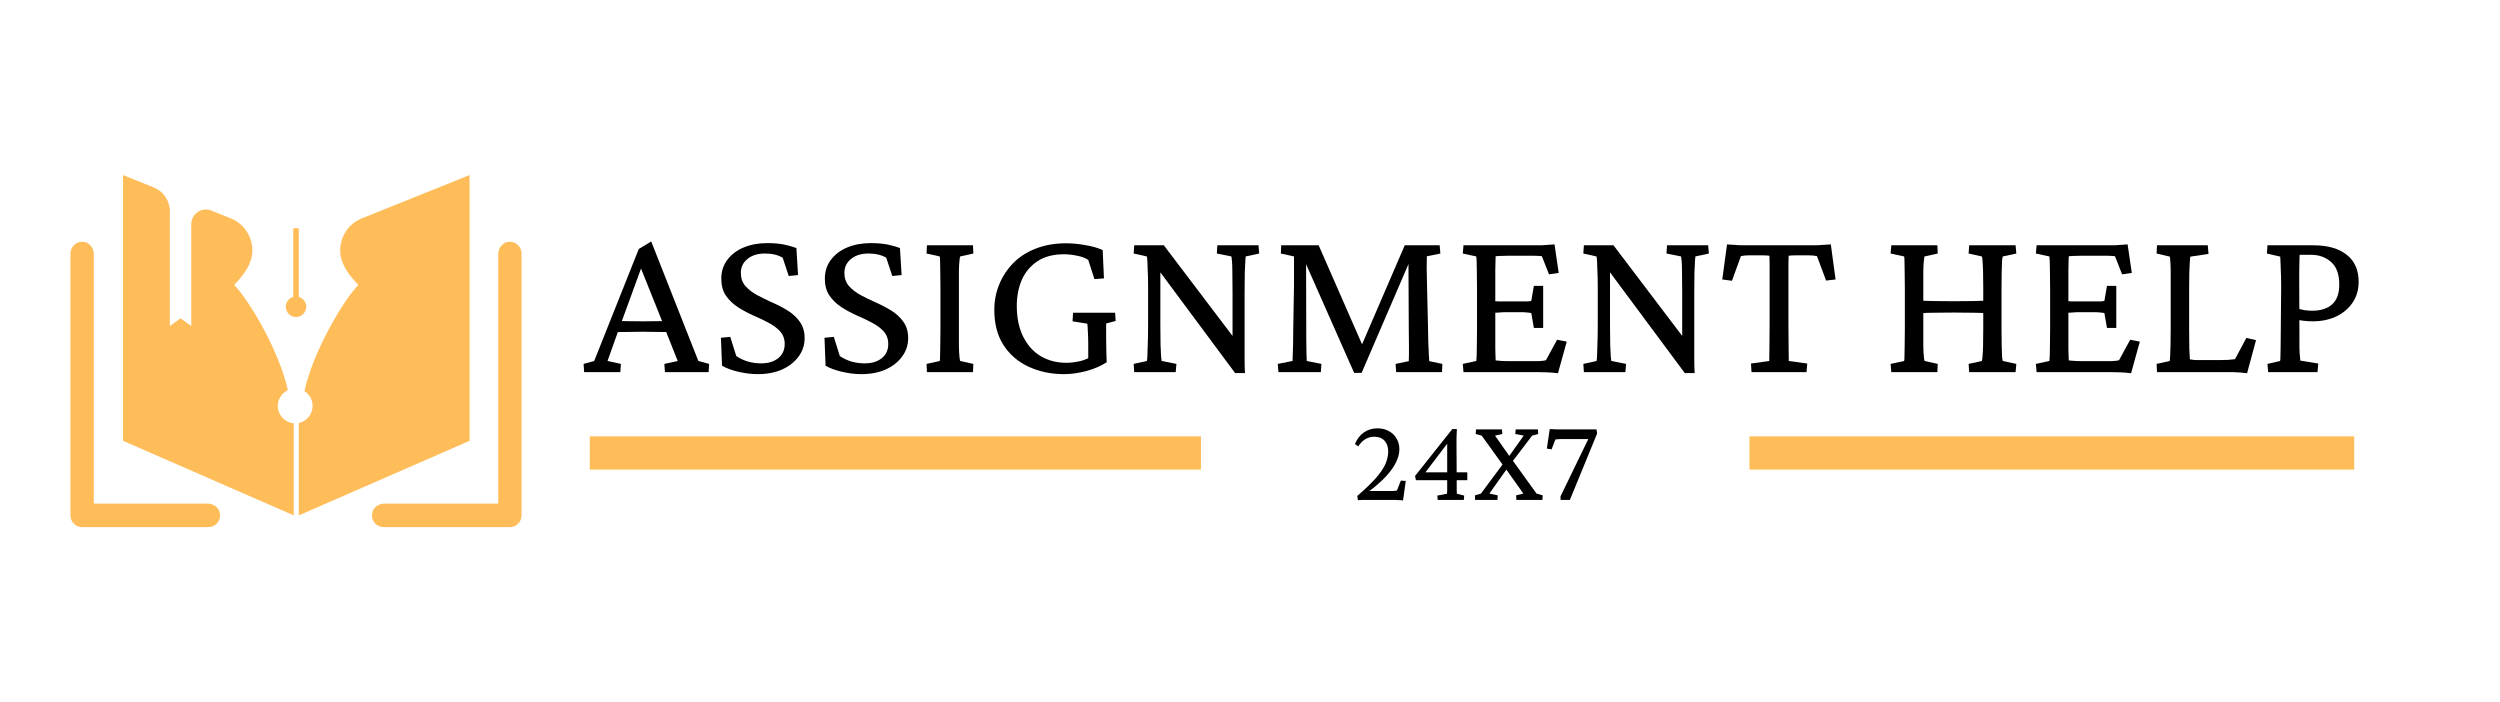
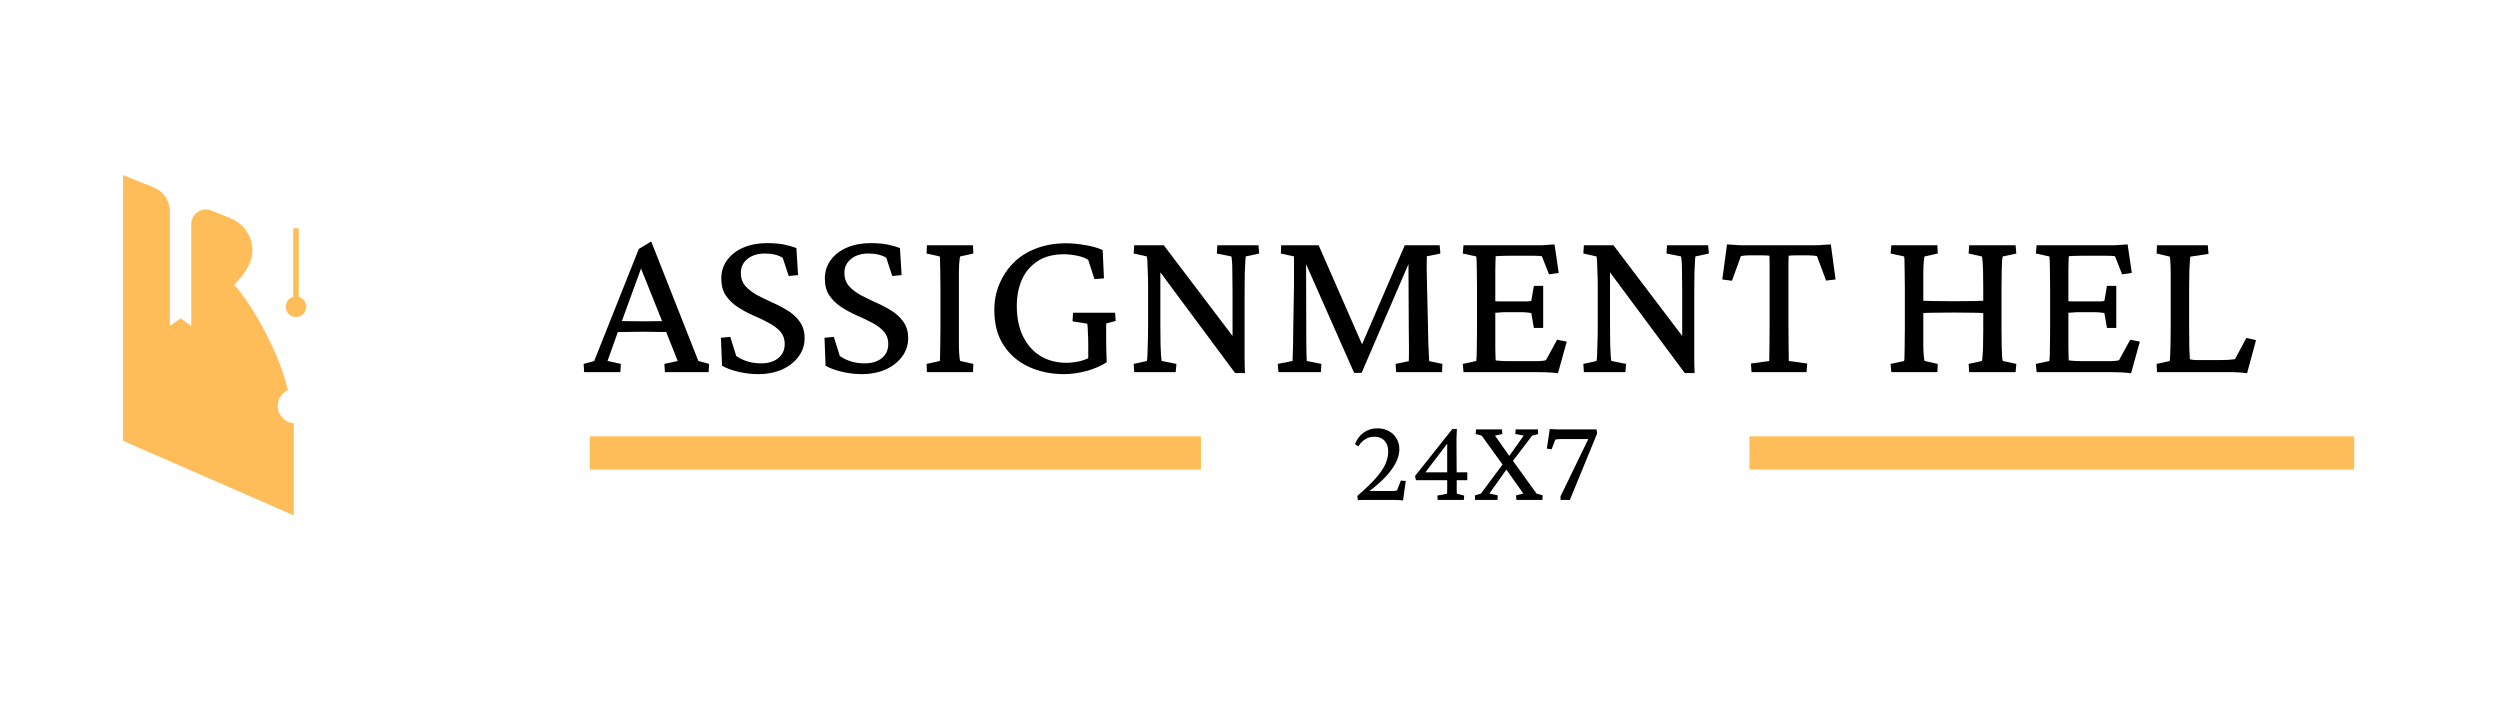
<svg xmlns="http://www.w3.org/2000/svg" width="285" viewBox="0 0 213.75 60" height="80" preserveAspectRatio="xMidYMid meet">
  <defs>
    <g />
    <clipPath id="324ad8909f">
      <path d="M 25 14.969 L 41 14.969 L 41 45 L 25 45 Z M 25 14.969 " clip-rule="nonzero" />
    </clipPath>
    <clipPath id="5b7cc2b3f6">
      <path d="M 10 14.969 L 26 14.969 L 26 45 L 10 45 Z M 10 14.969 " clip-rule="nonzero" />
    </clipPath>
    <clipPath id="196a570f43">
-       <path d="M 6 20 L 19 20 L 19 45.07 L 6 45.07 Z M 6 20 " clip-rule="nonzero" />
-     </clipPath>
+       </clipPath>
    <clipPath id="71ff0f0cf4">
      <path d="M 31 20 L 44.617 20 L 44.617 45.07 L 31 45.07 Z M 31 20 " clip-rule="nonzero" />
    </clipPath>
  </defs>
  <g clip-path="url(#324ad8909f)">
-     <path fill="#ffbd59" d="M 40.148 14.969 L 30.93 18.672 C 29.395 19.289 28.652 21.082 29.348 22.59 C 29.637 23.219 30.051 23.75 30.633 24.363 C 29.234 25.832 26.73 30.18 26.031 33.441 C 26.453 33.711 26.727 34.172 26.727 34.707 C 26.727 35.426 26.219 36.027 25.547 36.168 L 25.547 44.066 L 40.148 37.691 L 40.148 14.969 " fill-opacity="1" fill-rule="nonzero" />
-   </g>
+     </g>
  <g clip-path="url(#5b7cc2b3f6)">
    <path fill="#ffbd59" d="M 25.117 36.191 L 25.117 44.066 L 10.52 37.691 L 10.52 14.969 L 13.148 16.027 C 13.98 16.359 14.523 17.168 14.523 18.07 L 14.523 27.875 L 15.438 27.215 L 16.352 27.875 L 16.352 19.168 C 16.352 18.281 17.242 17.672 18.062 18 L 19.734 18.672 C 21.27 19.293 22.012 21.082 21.316 22.59 C 21.027 23.215 20.613 23.75 20.027 24.363 C 21.41 25.82 23.895 30.098 24.613 33.355 C 24.109 33.598 23.75 34.109 23.75 34.707 C 23.75 35.492 24.359 36.133 25.117 36.191 " fill-opacity="1" fill-rule="nonzero" />
  </g>
  <g clip-path="url(#196a570f43)">
    <path fill="#ffbd59" d="M 17.766 43.059 L 8.02 43.059 L 8.02 21.73 C 8.02 21.23 7.68 20.766 7.191 20.684 C 6.566 20.582 6.023 21.066 6.023 21.676 L 6.023 44.066 C 6.023 44.621 6.469 45.07 7.023 45.07 L 17.82 45.07 C 18.426 45.07 18.906 44.527 18.805 43.895 C 18.723 43.402 18.262 43.059 17.766 43.059 " fill-opacity="1" fill-rule="nonzero" />
  </g>
  <g clip-path="url(#71ff0f0cf4)">
-     <path fill="#ffbd59" d="M 43.426 20.684 C 42.938 20.766 42.598 21.23 42.598 21.73 L 42.598 43.059 L 32.852 43.059 C 32.355 43.059 31.895 43.402 31.816 43.895 C 31.711 44.527 32.191 45.07 32.801 45.07 L 43.594 45.07 C 44.148 45.07 44.594 44.621 44.594 44.066 L 44.594 21.676 C 44.594 21.066 44.055 20.582 43.426 20.684 " fill-opacity="1" fill-rule="nonzero" />
-   </g>
+     </g>
  <path fill="#ffbd59" d="M 26.184 26.223 C 26.184 25.82 25.914 25.484 25.547 25.383 L 25.547 19.516 L 25.07 19.516 L 25.07 25.383 C 24.703 25.484 24.434 25.82 24.434 26.223 C 24.434 26.711 24.824 27.105 25.309 27.105 C 25.789 27.105 26.184 26.711 26.184 26.223 " fill-opacity="1" fill-rule="nonzero" />
  <g fill="#000000" fill-opacity="1">
    <g transform="translate(49.882, 31.817)">
      <g>
        <path d="M 0.062 0 L 0.016 -0.703 L 0.922 -0.953 L 4.734 -10.531 L 5.797 -11.172 L 9.828 -0.953 L 10.75 -0.703 L 10.703 0 L 6.969 0 L 6.922 -0.703 L 8.062 -0.953 L 6.969 -3.703 L 6.766 -4.266 L 4.75 -9.297 L 5.172 -9.531 L 3.25 -4.266 L 3.047 -3.719 L 2.062 -0.953 L 3.203 -0.703 L 3.156 0 Z M 2.641 -3.422 L 2.641 -4.391 C 2.879 -4.379 3.203 -4.367 3.609 -4.359 C 4.016 -4.348 4.508 -4.344 5.094 -4.344 C 5.676 -4.344 6.172 -4.348 6.578 -4.359 C 6.992 -4.367 7.316 -4.379 7.547 -4.391 L 7.547 -3.422 C 7.117 -3.43 6.695 -3.438 6.281 -3.438 C 5.875 -3.445 5.477 -3.453 5.094 -3.453 C 4.727 -3.453 4.344 -3.445 3.938 -3.438 C 3.539 -3.438 3.109 -3.43 2.641 -3.422 Z M 2.641 -3.422 " />
      </g>
    </g>
  </g>
  <g fill="#000000" fill-opacity="1">
    <g transform="translate(60.639, 31.817)">
      <g>
        <path d="M 4.156 0.172 C 3.613 0.172 3.055 0.102 2.484 -0.031 C 1.922 -0.164 1.457 -0.336 1.094 -0.547 L 1 -2.938 L 1.797 -3.016 L 2.312 -1.375 C 2.602 -1.176 2.93 -1.02 3.297 -0.906 C 3.66 -0.801 4.039 -0.75 4.438 -0.75 C 5.039 -0.75 5.523 -0.895 5.891 -1.188 C 6.266 -1.488 6.453 -1.895 6.453 -2.406 C 6.453 -2.832 6.32 -3.191 6.062 -3.484 C 5.801 -3.773 5.461 -4.023 5.047 -4.234 C 4.641 -4.453 4.203 -4.66 3.734 -4.859 C 3.273 -5.066 2.844 -5.301 2.438 -5.562 C 2.031 -5.832 1.691 -6.16 1.422 -6.547 C 1.16 -6.93 1.031 -7.414 1.031 -8 C 1.031 -8.594 1.195 -9.117 1.531 -9.578 C 1.875 -10.047 2.344 -10.406 2.938 -10.656 C 3.531 -10.906 4.207 -11.031 4.969 -11.031 C 5.289 -11.031 5.602 -11.016 5.906 -10.984 C 6.207 -10.953 6.484 -10.898 6.734 -10.828 C 6.992 -10.766 7.234 -10.691 7.453 -10.609 L 7.594 -8.297 L 6.797 -8.219 L 6.281 -9.781 C 5.883 -10.02 5.379 -10.141 4.766 -10.141 C 4.141 -10.141 3.641 -9.984 3.266 -9.672 C 2.891 -9.367 2.703 -8.973 2.703 -8.484 C 2.703 -8.035 2.832 -7.66 3.094 -7.359 C 3.363 -7.055 3.703 -6.797 4.109 -6.578 C 4.523 -6.359 4.961 -6.145 5.422 -5.938 C 5.879 -5.738 6.316 -5.508 6.734 -5.25 C 7.148 -4.988 7.488 -4.672 7.75 -4.297 C 8.02 -3.922 8.156 -3.457 8.156 -2.906 C 8.156 -2.312 7.977 -1.781 7.625 -1.312 C 7.281 -0.852 6.812 -0.488 6.219 -0.219 C 5.625 0.039 4.938 0.172 4.156 0.172 Z M 4.156 0.172 " />
      </g>
    </g>
  </g>
  <g fill="#000000" fill-opacity="1">
    <g transform="translate(69.493, 31.817)">
      <g>
        <path d="M 4.156 0.172 C 3.613 0.172 3.055 0.102 2.484 -0.031 C 1.922 -0.164 1.457 -0.336 1.094 -0.547 L 1 -2.938 L 1.797 -3.016 L 2.312 -1.375 C 2.602 -1.176 2.93 -1.02 3.297 -0.906 C 3.66 -0.801 4.039 -0.75 4.438 -0.75 C 5.039 -0.75 5.523 -0.895 5.891 -1.188 C 6.266 -1.488 6.453 -1.895 6.453 -2.406 C 6.453 -2.832 6.32 -3.191 6.062 -3.484 C 5.801 -3.773 5.461 -4.023 5.047 -4.234 C 4.641 -4.453 4.203 -4.66 3.734 -4.859 C 3.273 -5.066 2.844 -5.301 2.438 -5.562 C 2.031 -5.832 1.691 -6.16 1.422 -6.547 C 1.16 -6.93 1.031 -7.414 1.031 -8 C 1.031 -8.594 1.195 -9.117 1.531 -9.578 C 1.875 -10.047 2.344 -10.406 2.938 -10.656 C 3.531 -10.906 4.207 -11.031 4.969 -11.031 C 5.289 -11.031 5.602 -11.016 5.906 -10.984 C 6.207 -10.953 6.484 -10.898 6.734 -10.828 C 6.992 -10.766 7.234 -10.691 7.453 -10.609 L 7.594 -8.297 L 6.797 -8.219 L 6.281 -9.781 C 5.883 -10.02 5.379 -10.141 4.766 -10.141 C 4.141 -10.141 3.641 -9.984 3.266 -9.672 C 2.891 -9.367 2.703 -8.973 2.703 -8.484 C 2.703 -8.035 2.832 -7.66 3.094 -7.359 C 3.363 -7.055 3.703 -6.797 4.109 -6.578 C 4.523 -6.359 4.961 -6.145 5.422 -5.938 C 5.879 -5.738 6.316 -5.508 6.734 -5.25 C 7.148 -4.988 7.488 -4.672 7.75 -4.297 C 8.02 -3.922 8.156 -3.457 8.156 -2.906 C 8.156 -2.312 7.977 -1.781 7.625 -1.312 C 7.281 -0.852 6.812 -0.488 6.219 -0.219 C 5.625 0.039 4.938 0.172 4.156 0.172 Z M 4.156 0.172 " />
      </g>
    </g>
  </g>
  <g fill="#000000" fill-opacity="1">
    <g transform="translate(78.346, 31.817)">
      <g>
        <path d="M 0.906 0 L 0.875 -0.703 L 2 -0.953 C 2.02 -1.016 2.031 -1.156 2.031 -1.375 C 2.039 -1.602 2.047 -1.906 2.047 -2.281 C 2.055 -2.664 2.062 -3.129 2.062 -3.672 L 2.062 -7.156 C 2.062 -7.707 2.055 -8.176 2.047 -8.562 C 2.047 -8.945 2.039 -9.254 2.031 -9.484 C 2.031 -9.711 2.02 -9.848 2 -9.891 L 0.875 -10.141 L 0.906 -10.844 L 4.844 -10.844 L 4.875 -10.141 L 3.75 -9.891 C 3.727 -9.848 3.707 -9.723 3.688 -9.516 C 3.664 -9.316 3.648 -9.023 3.641 -8.641 C 3.641 -8.266 3.641 -7.77 3.641 -7.156 L 3.641 -3.672 C 3.641 -3.086 3.641 -2.602 3.641 -2.219 C 3.648 -1.832 3.664 -1.535 3.688 -1.328 C 3.707 -1.129 3.727 -1.004 3.75 -0.953 L 4.875 -0.703 L 4.844 0 Z M 0.906 0 " />
      </g>
    </g>
  </g>
  <g fill="#000000" fill-opacity="1">
    <g transform="translate(84.076, 31.817)">
      <g>
        <path d="M 6.906 0.172 C 5.801 0.172 4.797 -0.035 3.891 -0.453 C 2.984 -0.867 2.266 -1.484 1.734 -2.297 C 1.203 -3.109 0.938 -4.117 0.938 -5.328 C 0.938 -6.098 1.078 -6.82 1.359 -7.5 C 1.641 -8.188 2.039 -8.797 2.562 -9.328 C 3.082 -9.859 3.723 -10.27 4.484 -10.562 C 5.242 -10.863 6.109 -11.016 7.078 -11.016 C 7.598 -11.016 8.145 -10.961 8.719 -10.859 C 9.289 -10.766 9.785 -10.625 10.203 -10.438 L 10.312 -8.016 L 9.5 -7.953 L 8.969 -9.594 C 8.727 -9.758 8.41 -9.879 8.016 -9.953 C 7.617 -10.035 7.254 -10.078 6.922 -10.078 C 5.973 -10.078 5.203 -9.875 4.609 -9.469 C 4.016 -9.07 3.57 -8.539 3.281 -7.875 C 3 -7.207 2.859 -6.473 2.859 -5.672 C 2.859 -4.629 3.047 -3.738 3.422 -3 C 3.797 -2.27 4.301 -1.719 4.938 -1.344 C 5.582 -0.977 6.305 -0.797 7.109 -0.797 C 7.453 -0.797 7.836 -0.844 8.266 -0.938 C 8.691 -1.039 9.07 -1.211 9.406 -1.453 L 8.969 -0.422 L 8.969 -2.359 C 8.969 -2.766 8.957 -3.125 8.938 -3.438 C 8.926 -3.75 8.91 -3.984 8.891 -4.141 L 7.625 -4.344 L 7.672 -5.078 L 11.266 -5.078 L 11.312 -4.375 L 10.5 -4.156 C 10.5 -4.094 10.5 -3.941 10.5 -3.703 C 10.5 -3.473 10.5 -3.191 10.5 -2.859 C 10.5 -2.43 10.504 -2.066 10.516 -1.766 C 10.523 -1.473 10.535 -1.164 10.547 -0.844 C 10.066 -0.531 9.488 -0.281 8.812 -0.094 C 8.145 0.082 7.508 0.172 6.906 0.172 Z M 6.906 0.172 " />
      </g>
    </g>
  </g>
  <g fill="#000000" fill-opacity="1">
    <g transform="translate(96.054, 31.817)">
      <g>
        <path d="M 9.328 -2.641 L 9.328 -6.781 C 9.328 -7.508 9.32 -8.094 9.312 -8.531 C 9.312 -8.969 9.301 -9.289 9.281 -9.5 C 9.258 -9.719 9.242 -9.848 9.234 -9.891 L 7.984 -10.141 L 8.031 -10.844 L 11.547 -10.844 L 11.609 -10.141 L 10.453 -9.891 C 10.453 -9.848 10.441 -9.719 10.422 -9.5 C 10.41 -9.289 10.395 -8.961 10.375 -8.516 C 10.363 -8.078 10.359 -7.5 10.359 -6.781 L 10.359 -2.391 C 10.359 -1.992 10.359 -1.594 10.359 -1.188 C 10.359 -0.781 10.367 -0.359 10.391 0.078 L 9.547 0.078 L 2.75 -9.078 L 3.156 -9.078 L 3.156 -4.125 C 3.156 -3.383 3.16 -2.789 3.172 -2.344 C 3.191 -1.906 3.207 -1.578 3.219 -1.359 C 3.238 -1.141 3.254 -1.004 3.266 -0.953 L 4.531 -0.703 L 4.469 0 L 0.922 0 L 0.875 -0.703 L 2 -0.953 C 2.02 -1.004 2.035 -1.133 2.047 -1.344 C 2.055 -1.551 2.066 -1.879 2.078 -2.328 C 2.098 -2.785 2.109 -3.383 2.109 -4.125 L 2.109 -7.281 C 2.109 -7.832 2.098 -8.285 2.078 -8.641 C 2.066 -9.004 2.055 -9.285 2.047 -9.484 C 2.035 -9.68 2.02 -9.816 2 -9.891 L 0.875 -10.141 L 0.922 -10.844 L 3.453 -10.844 L 9.672 -2.641 Z M 9.328 -2.641 " />
      </g>
    </g>
  </g>
  <g fill="#000000" fill-opacity="1">
    <g transform="translate(108.512, 31.817)">
      <g>
        <path d="M 1.031 -10.844 L 4.234 -10.844 L 8.109 -2 L 7.781 -2 L 11.594 -10.844 L 14.578 -10.844 L 14.641 -10.141 L 13.484 -9.906 C 13.473 -9.727 13.469 -9.398 13.469 -8.922 C 13.477 -8.453 13.488 -7.945 13.5 -7.406 L 13.578 -4.031 C 13.586 -3.414 13.598 -2.898 13.609 -2.484 C 13.629 -2.066 13.645 -1.738 13.656 -1.5 C 13.664 -1.258 13.676 -1.07 13.688 -0.938 L 14.812 -0.703 L 14.781 0 L 10.859 0 L 10.812 -0.703 L 11.938 -0.938 C 11.945 -1.094 11.953 -1.266 11.953 -1.453 C 11.953 -1.648 11.953 -1.926 11.953 -2.281 C 11.953 -2.645 11.945 -3.133 11.938 -3.75 L 11.906 -10.312 L 12.375 -10.312 L 7.906 0.062 L 7.266 0.062 L 2.672 -10.328 L 3.156 -10.328 L 3.172 -4.047 C 3.172 -3.023 3.176 -2.281 3.188 -1.812 C 3.195 -1.352 3.207 -1.066 3.219 -0.953 L 4.469 -0.703 L 4.422 0 L 0.797 0 L 0.734 -0.703 L 2 -0.953 C 2.008 -1.047 2.016 -1.207 2.016 -1.438 C 2.023 -1.676 2.035 -1.988 2.047 -2.375 C 2.055 -2.758 2.062 -3.219 2.062 -3.75 L 2.125 -7.406 C 2.133 -7.945 2.133 -8.441 2.125 -8.891 C 2.125 -9.348 2.125 -9.68 2.125 -9.891 L 1 -10.141 Z M 1.031 -10.844 " />
      </g>
    </g>
  </g>
  <g fill="#000000" fill-opacity="1">
    <g transform="translate(124.223, 31.817)">
      <g>
        <path d="M 8.984 0.094 C 8.617 0.051 8.297 0.023 8.016 0.016 C 7.742 0.004 7.488 0 7.25 0 L 0.906 0 L 0.844 -0.703 L 2 -0.953 C 2.008 -1.016 2.02 -1.156 2.031 -1.375 C 2.039 -1.602 2.047 -1.906 2.047 -2.281 C 2.055 -2.664 2.062 -3.129 2.062 -3.672 L 2.062 -7.156 C 2.062 -7.707 2.055 -8.176 2.047 -8.562 C 2.047 -8.945 2.039 -9.25 2.031 -9.469 C 2.02 -9.695 2.008 -9.836 2 -9.891 L 0.844 -10.141 L 0.906 -10.844 L 6.844 -10.844 C 7.008 -10.844 7.191 -10.844 7.391 -10.844 C 7.586 -10.844 7.789 -10.852 8 -10.875 C 8.219 -10.895 8.445 -10.91 8.688 -10.922 L 9.047 -8.484 L 8.219 -8.359 L 7.609 -9.906 C 7.516 -9.926 7.406 -9.938 7.281 -9.938 C 7.156 -9.945 7.023 -9.953 6.891 -9.953 L 4.797 -9.953 C 4.566 -9.953 4.363 -9.945 4.188 -9.938 C 4.008 -9.938 3.832 -9.926 3.656 -9.906 C 3.656 -9.852 3.648 -9.711 3.641 -9.484 C 3.641 -9.254 3.633 -8.992 3.625 -8.703 C 3.625 -8.41 3.625 -8.113 3.625 -7.812 L 3.625 -2.828 C 3.625 -2.578 3.625 -2.328 3.625 -2.078 C 3.633 -1.828 3.641 -1.602 3.641 -1.406 C 3.648 -1.219 3.656 -1.082 3.656 -1 C 3.844 -0.988 4.023 -0.973 4.203 -0.953 C 4.391 -0.941 4.602 -0.938 4.844 -0.938 L 6.641 -0.938 C 6.91 -0.938 7.129 -0.938 7.297 -0.938 C 7.473 -0.945 7.609 -0.957 7.703 -0.969 C 7.805 -0.988 7.891 -1.004 7.953 -1.016 L 8.906 -2.766 L 9.734 -2.609 Z M 6.922 -3.781 L 6.703 -5.047 C 6.641 -5.066 6.535 -5.082 6.391 -5.094 C 6.242 -5.113 6.066 -5.125 5.859 -5.125 L 4.453 -5.125 C 4.297 -5.125 4.117 -5.113 3.922 -5.094 C 3.734 -5.082 3.539 -5.07 3.344 -5.062 L 3.344 -6.078 C 3.539 -6.066 3.734 -6.055 3.922 -6.047 C 4.117 -6.047 4.297 -6.047 4.453 -6.047 L 5.859 -6.047 C 6.066 -6.047 6.242 -6.047 6.391 -6.047 C 6.535 -6.055 6.641 -6.07 6.703 -6.094 L 6.922 -7.375 L 7.719 -7.375 L 7.719 -3.781 Z M 6.922 -3.781 " />
      </g>
    </g>
  </g>
  <g fill="#000000" fill-opacity="1">
    <g transform="translate(134.5, 31.817)">
      <g>
        <path d="M 9.328 -2.641 L 9.328 -6.781 C 9.328 -7.508 9.32 -8.094 9.312 -8.531 C 9.312 -8.969 9.301 -9.289 9.281 -9.5 C 9.258 -9.719 9.242 -9.848 9.234 -9.891 L 7.984 -10.141 L 8.031 -10.844 L 11.547 -10.844 L 11.609 -10.141 L 10.453 -9.891 C 10.453 -9.848 10.441 -9.719 10.422 -9.5 C 10.41 -9.289 10.395 -8.961 10.375 -8.516 C 10.363 -8.078 10.359 -7.5 10.359 -6.781 L 10.359 -2.391 C 10.359 -1.992 10.359 -1.594 10.359 -1.188 C 10.359 -0.781 10.367 -0.359 10.391 0.078 L 9.547 0.078 L 2.75 -9.078 L 3.156 -9.078 L 3.156 -4.125 C 3.156 -3.383 3.16 -2.789 3.172 -2.344 C 3.191 -1.906 3.207 -1.578 3.219 -1.359 C 3.238 -1.141 3.254 -1.004 3.266 -0.953 L 4.531 -0.703 L 4.469 0 L 0.922 0 L 0.875 -0.703 L 2 -0.953 C 2.02 -1.004 2.035 -1.133 2.047 -1.344 C 2.055 -1.551 2.066 -1.879 2.078 -2.328 C 2.098 -2.785 2.109 -3.383 2.109 -4.125 L 2.109 -7.281 C 2.109 -7.832 2.098 -8.285 2.078 -8.641 C 2.066 -9.004 2.055 -9.285 2.047 -9.484 C 2.035 -9.68 2.02 -9.816 2 -9.891 L 0.875 -10.141 L 0.922 -10.844 L 3.453 -10.844 L 9.672 -2.641 Z M 9.328 -2.641 " />
      </g>
    </g>
  </g>
  <g fill="#000000" fill-opacity="1">
    <g transform="translate(146.958, 31.817)">
      <g>
        <path d="M 9.578 -10.922 L 9.984 -7.922 L 9.172 -7.828 L 8.391 -9.922 C 8.285 -9.941 8.172 -9.957 8.047 -9.969 C 7.922 -9.977 7.805 -9.984 7.703 -9.984 L 7.047 -9.984 C 6.922 -9.984 6.754 -9.984 6.547 -9.984 C 6.336 -9.984 6.145 -9.973 5.969 -9.953 C 5.969 -9.859 5.961 -9.629 5.953 -9.266 C 5.953 -8.898 5.953 -8.477 5.953 -8 C 5.953 -7.52 5.953 -7.055 5.953 -6.609 L 5.953 -4.125 C 5.953 -3.344 5.957 -2.664 5.969 -2.094 C 5.977 -1.52 5.984 -1.141 5.984 -0.953 L 7.562 -0.734 L 7.5 0 L 2.797 0 L 2.75 -0.734 L 4.312 -0.953 C 4.312 -1.141 4.316 -1.52 4.328 -2.094 C 4.336 -2.664 4.344 -3.344 4.344 -4.125 L 4.344 -6.609 C 4.344 -7.055 4.344 -7.52 4.344 -8 C 4.344 -8.477 4.344 -8.898 4.344 -9.266 C 4.344 -9.629 4.336 -9.859 4.328 -9.953 C 4.16 -9.973 3.973 -9.984 3.766 -9.984 C 3.555 -9.984 3.391 -9.984 3.266 -9.984 L 2.547 -9.984 C 2.453 -9.984 2.344 -9.977 2.219 -9.969 C 2.102 -9.957 1.992 -9.941 1.891 -9.922 L 1.125 -7.812 L 0.297 -7.922 L 0.703 -10.922 C 0.836 -10.91 0.984 -10.898 1.141 -10.891 C 1.297 -10.891 1.445 -10.879 1.594 -10.859 C 1.75 -10.848 1.898 -10.844 2.047 -10.844 C 2.191 -10.844 2.344 -10.844 2.5 -10.844 L 7.781 -10.844 C 7.914 -10.844 8.055 -10.844 8.203 -10.844 C 8.359 -10.844 8.508 -10.848 8.656 -10.859 C 8.812 -10.879 8.961 -10.891 9.109 -10.891 C 9.266 -10.898 9.422 -10.91 9.578 -10.922 Z M 9.578 -10.922 " />
      </g>
    </g>
  </g>
  <g fill="#000000" fill-opacity="1">
    <g transform="translate(157.253, 31.817)">
      <g />
    </g>
  </g>
  <g fill="#000000" fill-opacity="1">
    <g transform="translate(160.802, 31.817)">
      <g>
        <path d="M 7.562 0 L 7.516 -0.703 L 8.641 -0.953 C 8.672 -1.004 8.691 -1.129 8.703 -1.328 C 8.723 -1.535 8.738 -1.832 8.75 -2.219 C 8.758 -2.602 8.766 -3.086 8.766 -3.672 L 8.766 -7.156 C 8.766 -7.77 8.758 -8.266 8.75 -8.641 C 8.738 -9.023 8.723 -9.316 8.703 -9.516 C 8.691 -9.723 8.672 -9.848 8.641 -9.891 L 7.516 -10.141 L 7.562 -10.844 L 11.531 -10.844 L 11.594 -10.141 L 10.438 -9.891 C 10.414 -9.848 10.395 -9.723 10.375 -9.516 C 10.363 -9.316 10.352 -9.023 10.344 -8.641 C 10.332 -8.266 10.328 -7.77 10.328 -7.156 L 10.328 -3.672 C 10.328 -3.086 10.332 -2.602 10.344 -2.219 C 10.352 -1.832 10.363 -1.535 10.375 -1.328 C 10.395 -1.129 10.414 -1.004 10.438 -0.953 L 11.594 -0.703 L 11.531 0 Z M 0.906 0 L 0.844 -0.703 L 2 -0.953 C 2.02 -1.016 2.031 -1.156 2.031 -1.375 C 2.039 -1.602 2.047 -1.906 2.047 -2.281 C 2.055 -2.664 2.062 -3.129 2.062 -3.672 L 2.062 -7.156 C 2.062 -7.707 2.055 -8.176 2.047 -8.562 C 2.047 -8.945 2.039 -9.254 2.031 -9.484 C 2.031 -9.711 2.02 -9.848 2 -9.891 L 0.844 -10.141 L 0.906 -10.844 L 4.844 -10.844 L 4.875 -10.141 L 3.75 -9.891 C 3.727 -9.848 3.707 -9.723 3.688 -9.516 C 3.664 -9.316 3.648 -9.023 3.641 -8.641 C 3.641 -8.266 3.641 -7.77 3.641 -7.156 L 3.641 -3.672 C 3.641 -3.086 3.641 -2.602 3.641 -2.219 C 3.648 -1.832 3.664 -1.535 3.688 -1.328 C 3.707 -1.129 3.727 -1.004 3.75 -0.953 L 4.875 -0.703 L 4.844 0 Z M 3.422 -5.031 L 3.422 -6.109 C 3.648 -6.098 4.004 -6.086 4.484 -6.078 C 4.961 -6.066 5.547 -6.062 6.234 -6.062 C 6.91 -6.062 7.477 -6.066 7.938 -6.078 C 8.395 -6.086 8.738 -6.098 8.969 -6.109 L 8.969 -5.031 C 8.695 -5.062 8.344 -5.078 7.906 -5.078 C 7.477 -5.086 6.922 -5.094 6.234 -5.094 C 5.516 -5.094 4.93 -5.086 4.484 -5.078 C 4.047 -5.078 3.691 -5.062 3.422 -5.031 Z M 3.422 -5.031 " />
      </g>
    </g>
  </g>
  <g fill="#000000" fill-opacity="1">
    <g transform="translate(173.223, 31.817)">
      <g>
        <path d="M 8.984 0.094 C 8.617 0.051 8.297 0.023 8.016 0.016 C 7.742 0.004 7.488 0 7.25 0 L 0.906 0 L 0.844 -0.703 L 2 -0.953 C 2.008 -1.016 2.02 -1.156 2.031 -1.375 C 2.039 -1.602 2.047 -1.906 2.047 -2.281 C 2.055 -2.664 2.062 -3.129 2.062 -3.672 L 2.062 -7.156 C 2.062 -7.707 2.055 -8.176 2.047 -8.562 C 2.047 -8.945 2.039 -9.25 2.031 -9.469 C 2.02 -9.695 2.008 -9.836 2 -9.891 L 0.844 -10.141 L 0.906 -10.844 L 6.844 -10.844 C 7.008 -10.844 7.191 -10.844 7.391 -10.844 C 7.586 -10.844 7.789 -10.852 8 -10.875 C 8.219 -10.895 8.445 -10.91 8.688 -10.922 L 9.047 -8.484 L 8.219 -8.359 L 7.609 -9.906 C 7.516 -9.926 7.406 -9.938 7.281 -9.938 C 7.156 -9.945 7.023 -9.953 6.891 -9.953 L 4.797 -9.953 C 4.566 -9.953 4.363 -9.945 4.188 -9.938 C 4.008 -9.938 3.832 -9.926 3.656 -9.906 C 3.656 -9.852 3.648 -9.711 3.641 -9.484 C 3.641 -9.254 3.633 -8.992 3.625 -8.703 C 3.625 -8.41 3.625 -8.113 3.625 -7.812 L 3.625 -2.828 C 3.625 -2.578 3.625 -2.328 3.625 -2.078 C 3.633 -1.828 3.641 -1.602 3.641 -1.406 C 3.648 -1.219 3.656 -1.082 3.656 -1 C 3.844 -0.988 4.023 -0.973 4.203 -0.953 C 4.391 -0.941 4.602 -0.938 4.844 -0.938 L 6.641 -0.938 C 6.91 -0.938 7.129 -0.938 7.297 -0.938 C 7.473 -0.945 7.609 -0.957 7.703 -0.969 C 7.805 -0.988 7.891 -1.004 7.953 -1.016 L 8.906 -2.766 L 9.734 -2.609 Z M 6.922 -3.781 L 6.703 -5.047 C 6.641 -5.066 6.535 -5.082 6.391 -5.094 C 6.242 -5.113 6.066 -5.125 5.859 -5.125 L 4.453 -5.125 C 4.297 -5.125 4.117 -5.113 3.922 -5.094 C 3.734 -5.082 3.539 -5.07 3.344 -5.062 L 3.344 -6.078 C 3.539 -6.066 3.734 -6.055 3.922 -6.047 C 4.117 -6.047 4.297 -6.047 4.453 -6.047 L 5.859 -6.047 C 6.066 -6.047 6.242 -6.047 6.391 -6.047 C 6.535 -6.055 6.641 -6.07 6.703 -6.094 L 6.922 -7.375 L 7.719 -7.375 L 7.719 -3.781 Z M 6.922 -3.781 " />
      </g>
    </g>
  </g>
  <g fill="#000000" fill-opacity="1">
    <g transform="translate(183.5, 31.817)">
      <g>
        <path d="M 8.625 0.094 C 8.457 0.07 8.266 0.051 8.047 0.031 C 7.828 0.02 7.613 0.008 7.406 0 C 7.195 0 7.008 0 6.844 0 L 0.922 0 L 0.891 -0.703 L 2.016 -0.953 C 2.023 -1.016 2.035 -1.156 2.047 -1.375 C 2.055 -1.594 2.066 -1.895 2.078 -2.281 C 2.086 -2.676 2.094 -3.141 2.094 -3.672 L 2.094 -7.156 C 2.094 -7.707 2.094 -8.172 2.094 -8.547 C 2.094 -8.93 2.082 -9.234 2.062 -9.453 C 2.051 -9.68 2.035 -9.82 2.016 -9.875 L 0.891 -10.141 L 0.922 -10.844 L 5.266 -10.844 L 5.328 -10.109 L 3.781 -9.875 C 3.758 -9.832 3.742 -9.707 3.734 -9.5 C 3.723 -9.301 3.707 -9.004 3.688 -8.609 C 3.676 -8.223 3.672 -7.738 3.672 -7.156 L 3.672 -3.672 C 3.672 -3.035 3.676 -2.477 3.688 -2 C 3.707 -1.531 3.723 -1.227 3.734 -1.094 C 3.898 -1.062 4.07 -1.039 4.25 -1.031 C 4.438 -1.031 4.648 -1.031 4.891 -1.031 L 6.281 -1.031 C 6.562 -1.031 6.801 -1.035 7 -1.047 C 7.195 -1.066 7.395 -1.086 7.594 -1.109 L 8.562 -2.922 L 9.391 -2.734 Z M 8.625 0.094 " />
      </g>
    </g>
  </g>
  <g fill="#000000" fill-opacity="1">
    <g transform="translate(192.945, 31.817)">
      <g>
-         <path d="M 0.984 0 L 0.922 -0.703 L 2 -0.953 C 2.02 -1.004 2.031 -1.113 2.031 -1.281 C 2.039 -1.445 2.047 -1.711 2.047 -2.078 C 2.055 -2.453 2.062 -2.953 2.062 -3.578 L 2.094 -7.328 C 2.094 -7.93 2.082 -8.41 2.062 -8.766 C 2.051 -9.129 2.039 -9.395 2.031 -9.562 C 2.031 -9.738 2.023 -9.844 2.016 -9.875 L 0.875 -10.141 L 0.922 -10.844 L 4.859 -10.844 C 6.078 -10.844 7.023 -10.57 7.703 -10.031 C 8.379 -9.5 8.719 -8.727 8.719 -7.719 C 8.719 -7.031 8.539 -6.43 8.188 -5.922 C 7.844 -5.422 7.375 -5.031 6.781 -4.75 C 6.188 -4.477 5.523 -4.344 4.797 -4.344 C 4.516 -4.344 4.254 -4.359 4.016 -4.391 C 3.785 -4.422 3.566 -4.453 3.359 -4.484 L 3.359 -5.484 C 3.629 -5.398 3.875 -5.336 4.094 -5.297 C 4.312 -5.266 4.531 -5.25 4.75 -5.25 C 5.477 -5.25 6.047 -5.43 6.453 -5.797 C 6.859 -6.16 7.062 -6.723 7.062 -7.484 C 7.062 -8.359 6.832 -9 6.375 -9.406 C 5.914 -9.82 5.344 -10.031 4.656 -10.031 L 3.672 -10.031 C 3.672 -9.957 3.664 -9.785 3.656 -9.516 C 3.656 -9.254 3.648 -8.93 3.641 -8.547 C 3.641 -8.172 3.641 -7.766 3.641 -7.328 L 3.656 -3.578 C 3.656 -2.953 3.656 -2.457 3.656 -2.094 C 3.664 -1.727 3.68 -1.469 3.703 -1.312 C 3.723 -1.156 3.734 -1.047 3.734 -0.984 L 5.266 -0.734 L 5.203 0 Z M 0.984 0 " />
-       </g>
+         </g>
    </g>
  </g>
  <g fill="#000000" fill-opacity="1">
    <g transform="translate(115.568, 42.746)">
      <g>
        <path d="M 0.531 0.016 L 0.484 -0.344 C 1.141 -0.914 1.66 -1.414 2.047 -1.844 C 2.43 -2.281 2.707 -2.68 2.875 -3.047 C 3.039 -3.422 3.125 -3.785 3.125 -4.141 C 3.125 -4.523 3.02 -4.832 2.812 -5.062 C 2.602 -5.289 2.312 -5.406 1.938 -5.406 C 1.375 -5.406 0.914 -5.129 0.562 -4.578 L 0.281 -4.781 C 0.445 -5.195 0.695 -5.523 1.031 -5.766 C 1.375 -6.004 1.766 -6.125 2.203 -6.125 C 2.566 -6.125 2.891 -6.047 3.172 -5.891 C 3.453 -5.742 3.672 -5.535 3.828 -5.266 C 3.992 -5.004 4.078 -4.695 4.078 -4.344 C 4.078 -3.781 3.844 -3.18 3.375 -2.547 C 2.914 -1.922 2.227 -1.273 1.312 -0.609 L 1.344 -0.766 L 3.5 -0.766 C 3.57 -0.766 3.641 -0.77 3.703 -0.781 C 3.773 -0.789 3.832 -0.801 3.875 -0.812 L 4.203 -1.656 L 4.625 -1.625 L 4.391 0.047 C 4.285 0.023 4.176 0.016 4.062 0.016 C 3.957 0.016 3.844 0.008 3.719 0 C 3.602 0 3.477 0 3.344 0 L 1.281 0 C 1.156 0 1.023 0 0.891 0 C 0.766 0.008 0.645 0.016 0.531 0.016 Z M 0.531 0.016 " />
      </g>
    </g>
  </g>
  <g fill="#000000" fill-opacity="1">
    <g transform="translate(120.579, 42.746)">
      <g>
        <path d="M 3.969 -1.688 C 3.969 -1.289 3.969 -1.016 3.969 -0.859 C 3.969 -0.703 3.973 -0.594 3.984 -0.531 L 4.609 -0.375 L 4.578 0 L 2.344 0 L 2.312 -0.375 L 3.141 -0.531 C 3.148 -0.594 3.156 -0.703 3.156 -0.859 C 3.156 -1.016 3.156 -1.289 3.156 -1.688 L 3.156 -5.125 L 3.359 -5.078 L 1.125 -2.141 L 1.125 -2.359 L 4.875 -2.359 L 4.875 -1.688 L 0.484 -1.688 L 0.406 -2.047 L 3.594 -6.062 L 3.984 -6.062 C 3.973 -5.82 3.961 -5.57 3.953 -5.312 C 3.953 -5.062 3.953 -4.805 3.953 -4.547 Z M 3.969 -1.688 " />
      </g>
    </g>
  </g>
  <g fill="#000000" fill-opacity="1">
    <g transform="translate(125.95, 42.746)">
      <g>
        <path d="M 5.922 0 L 3.703 0 L 3.672 -0.391 L 4.297 -0.547 L 2.844 -2.594 L 2.516 -3.031 L 0.734 -5.5 L 0.219 -5.641 L 0.25 -6.031 L 2.469 -6.031 L 2.5 -5.641 L 1.875 -5.5 L 3.094 -3.766 L 3.406 -3.344 L 5.422 -0.547 L 5.953 -0.391 Z M 4.328 -5.5 L 3.609 -5.641 L 3.641 -6.031 L 5.547 -6.031 L 5.562 -5.641 L 5.047 -5.5 L 3.406 -3.344 L 2.844 -2.594 L 1.391 -0.547 L 2.109 -0.391 L 2.078 0 L 0.172 0 L 0.156 -0.391 L 0.672 -0.547 L 2.516 -3.031 L 3.094 -3.766 Z M 4.328 -5.5 " />
      </g>
    </g>
  </g>
  <g fill="#000000" fill-opacity="1">
    <g transform="translate(131.926, 42.746)">
      <g>
        <path d="M 2.297 0 L 1.5 0 L 1.5 -0.312 L 4.047 -5.562 L 4.047 -5.203 L 1.438 -5.203 C 1.363 -5.203 1.289 -5.195 1.219 -5.188 C 1.156 -5.188 1.102 -5.18 1.062 -5.172 L 0.734 -4.328 L 0.328 -4.391 L 0.578 -6.062 C 0.691 -6.062 0.801 -6.055 0.906 -6.047 C 1.008 -6.035 1.117 -6.031 1.234 -6.031 C 1.348 -6.031 1.473 -6.031 1.609 -6.031 L 3.812 -6.031 C 3.938 -6.031 4.062 -6.031 4.188 -6.031 C 4.32 -6.031 4.453 -6.031 4.578 -6.031 L 4.625 -5.672 Z M 2.297 0 " />
      </g>
    </g>
  </g>
  <path stroke-linecap="butt" transform="matrix(0.571, 0, 0, 0.568, 149.577, 37.307)" fill="none" stroke-linejoin="miter" d="M 0.002 2.499 L 90.557 2.499 " stroke="#ffbd59" stroke-width="5" stroke-opacity="1" stroke-miterlimit="4" />
  <path stroke-linecap="butt" transform="matrix(0.567, 0, 0, 0.568, 50.425, 37.307)" fill="none" stroke-linejoin="miter" d="M 0.002 2.499 L 92.163 2.499 " stroke="#ffbd59" stroke-width="5" stroke-opacity="1" stroke-miterlimit="4" />
</svg>